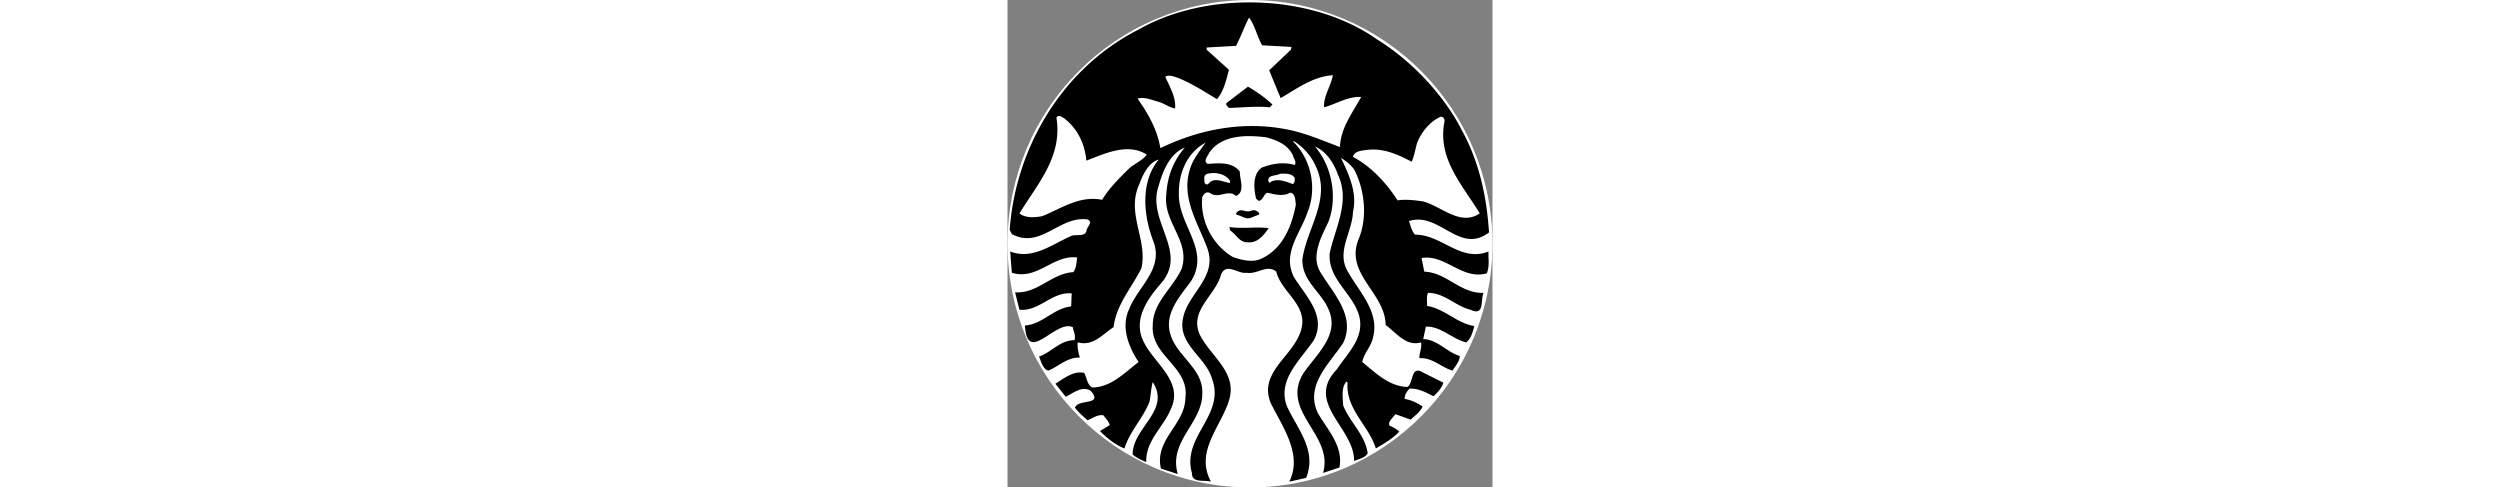
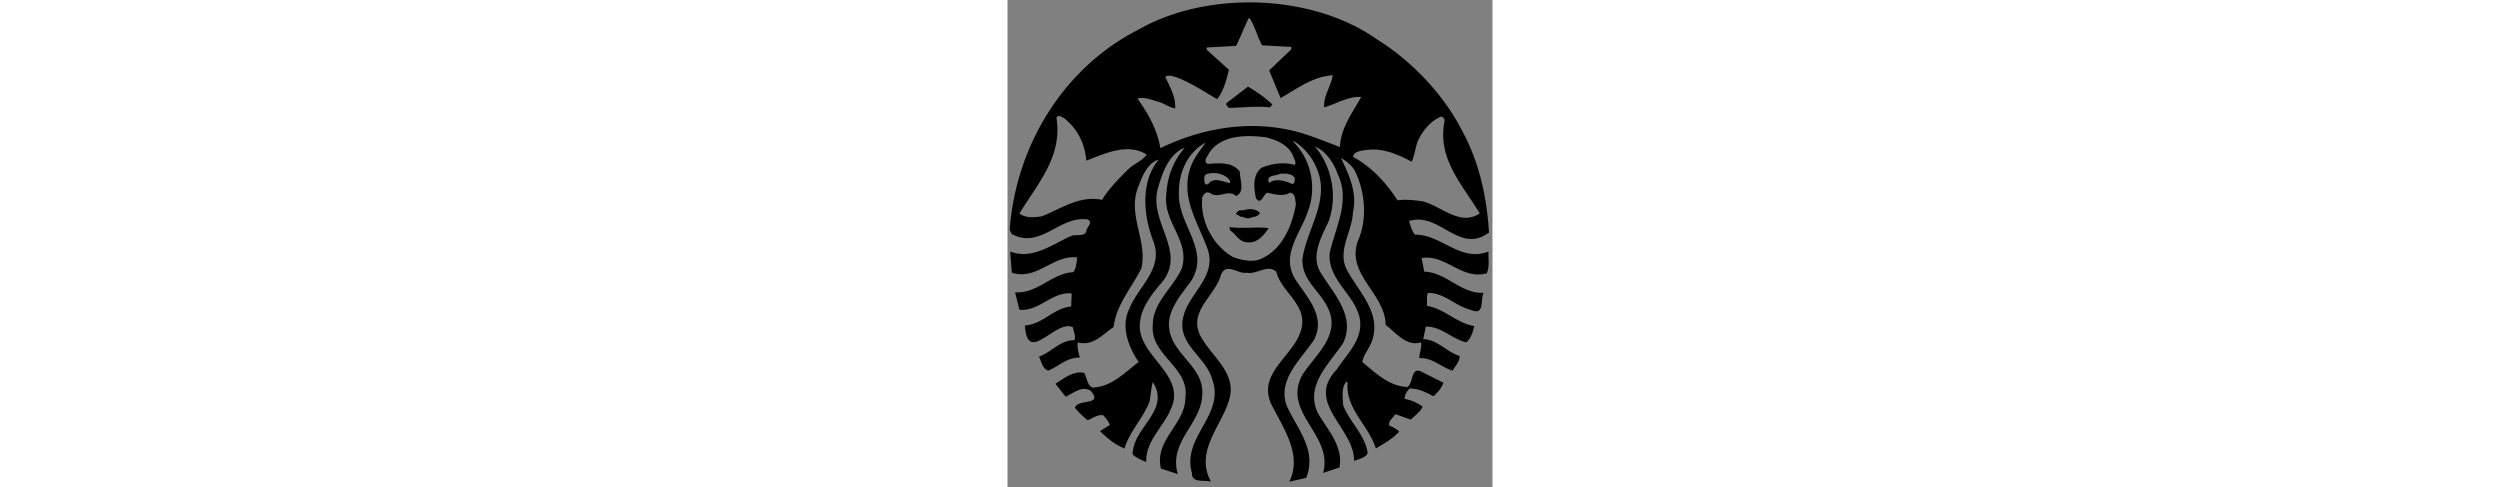
<svg xmlns="http://www.w3.org/2000/svg" enable-background="new 1.263 0.5 297.474 299" height="58" viewBox="1.263 0.5 297.474 299" xml:space="preserve">
  <rect x="1.263" y="0.5" width="297.474" height="299" fill="#808080" stroke="none" />
-   <path d="M298.736 150c0 82.567-66.592 149.5-148.736 149.5C67.855 299.5 1.263 232.568 1.263 150 1.263 67.434 67.855.5 150 .5S298.736 67.434 298.736 150z" fill="#FFF" />
  <path d="M148.758 53.65c5.236 3.018 10.79 6.902 15.018 11.018l-1.661 1.669c-8.343-.887-17.13.22-25.039.342-.882-.89-2.659-2.228-1.004-3.346l12.686-9.683zm147.521 103.637c.111 3.766.465 7-1.004 10.854-15.242 4.335-25.254-11.803-40.043-9.369l1.672 8.365c13.682.45 22.228 13.57 36.363 13.006-2.008 4.011.896 14.578-8.001 10.354-9.235-2.219-15.912-10.354-26.032-10.354-1.221 2.242-.448 5.346-.662 7.998 10.676 1.675 18.354 10.698 29.027 12.364-1.004 3.668-1.999 7.775-5.005 10.012-8.683-2.113-15.465-9.911-24.709-9.688l-1.646 7.681c8.785.226 14.461 7.998 22.356 10.331.217 3.24-2.679 6.135-4.347 9.027-7.009-2.105-12.354-8.126-20.362-7.682-.111-3.017 1.68-6.443 1.004-9.669-8.994 2.675-15.025-5.682-21.691-10.695-.192-16.405-17.462-27.167-18.374-42.535-.175-3.064.292-6.335 1.688-9.85 5.676-13.124 3.893-30.163-2.331-42.399-1.891-3.22-5.242-5.762-8.365-7.655 4.569 9.683 10.137 21.124 7.358 33.026-.322 9.191-5.745 18.018-5.807 26.878-.021 3.159.653 6.318 2.47 9.508 7.236 13.032 20.254 25.368 15.359 41.712-1.346 5.02-5.354 8.902-6.354 14.011 8.465 7.011 16.469 14.911 27.701 15.356 4.002-2.556 1.779-13.891 10.012-8.663l12.021 6.013c-.876 3.218-3.57 6.102-6.01 8.318-4.561-2.22-9.01-4.881-14.697-4.664-1.677 1.779-3.12 3.776-2.992 6.329 4.002.659 7.673 2.348 11.016 4.688-1.552 3.343-4.577 5.438-7.358 7.998l-9.325-3.334c-1.557 2.228-4.791 4.569-3.656 7.014 2.104.901 4.438 2.119 5.987 3.68-4.116 4.449-9.333 7.311-14.353 10.331-4.324-14.133-18.571-24.042-17.348-40.386l-.662-.661c-3.349 3.765-2.23 9.786-2.014 14.672 4.008 10.237 13.568 18.144 15.018 29.37-1.674 2.889-5.448 3.465-8.343 4.688.336-20.24-30.365-35.591-10.677-56.064 6.566-10.025 17.567-19.592 13.669-33.394-4.002-13.326-18.157-21.583-18.032-36.522l.022-1.165c3.224-15.579 13.018-32.156 5.006-48.729-2.233-6.666-7.222-14.241-14.008-17.027 10.117 11.58 14.128 30.474 8.34 46.056-2.917 6.198-6.933 13.582-7.336 20.868h-.024c-.215 3.805.562 7.589 3.017 11.177 7.682 12.464 21.024 26.155 13.349 42.398-8.676 13.01-23.805 26.244-15.356 43.38 6.118 10.234 15.582 20.446 13.029 33.027l-10.012 3.334c6.675-23.466-26.035-37.254-12.342-60.728 8.454-12.57 23.574-24.364 15.015-41.047-5.117-10.337-15.69-16.455-15.356-29.373l.364-2.169c3.445-18.321 17.372-35.663 7.634-55.241-2.559-5.781-7.673-11.675-13.349-15.015l-.343.343c11.353 11.013 14.807 29.133 8.686 43.699-2.856 8.546-9.124 17.059-10.398 26.217-.606 4.318-.095 8.793 2.4 13.507 7.23 11.449 19.909 23.594 11.997 38.396-8.332 12.226-22.242 24.122-16.686 40.021 6.12 13.91 18.899 27.161 11.999 44.409l-10.331 2.333c8.229-16.809-4.11-33.488-11.338-48.066-8.793-20.915 18.892-30.93 19.336-50.052-.105-12.342-13.226-19.35-15.999-30.696-5.679-4.791-11.565 1.905-18.354.662-5.012 1.007-12.71-6.899-15.702 1.671-3.563 12.564-19.795 21.801-12.661 36.703 6.788 13.243 23.124 22.927 17.667 40.065-4.886 16.008-21.026 31.25-11.016 49.713-4.112-1.332-11.791 1.218-11.68-5.351-6.338-22.359 20.69-35.385 12.342-57.732-3.885-13.688-21.586-21.25-17.689-37.713 2.881-13.552 18.088-23.026 15.955-37.871a21.909 21.909 0 0 0-.916-3.841c-5.676-16.019-17.256-32.042-10.354-50.738 1.895-5.34 5.68-9.9 9.006-14.673-11.014 5.894-16.57 18.357-16.342 31.036-.48 13.788 9.705 25.599 11.154 38.216.57 5.092-.264 10.306-3.818 15.837-7.225 9.804-16.674 20.141-12.342 33.05 4.119 13.021 20.359 20.909 19.358 36.044-.11 17.903-20.913 29.05-15.017 49.072l-10.354-3.359c-4.111-17.792 14.797-26.895 15.014-43.357 2.676-18.931-21.469-25.955-20.02-44.409-.104-14.021 12.238-22.901 17.689-34.695.935-2.87 1.246-5.582 1.121-8.182-.668-13.04-12.418-23.235-10.468-37.896.656-10.79 4.327-20.248 11.338-28.363-9.673 3.886-13.669 15.021-16.341 24.367-4.637 14.986 6.432 28.466 7.542 41.893.492 5.929-.957 11.824-6.536 17.851-8.014 9.444-16.141 21.36-10.355 34.053 6.127 14.005 25.376 24.906 17.027 42.374-4.555 11.015-15.462 19.353-15.014 32.364-2.89-1.224-5.888-2.444-8.344-4.663 0-16.572 23.574-26.923 12.342-44.388-.995 3.446-1.209 8.129-1.988 12.022-3.898 10.128-12.238 18.235-15.359 28.705-5.219-2.014-10.676-6.246-15.017-10.695l6.013-3.68c-.668-2.229-2.445-4.118-3.999-6.009-3.905-.549-6.469 2.013-9.688 3.017-2.781-2.452-5.465-4.678-7.682-7.681 1.996-5.685 17.592-.984 9.691-10.331-5.334-3.335-10.688 1.429-15.359 3.653l-6.332-7.998c5.451-3.334 10.888-8.017 17.668-6.674 1.671 3.009 1.787 7.434 5.006 9.005 11.46-.223 19.58-8.891 28.365-15.679-6.123-9.111-11.107-21.689-5.668-32.707 4.358-11.041 15.713-20.34 16.228-32.546.116-2.778-.317-5.701-1.532-8.847-6.004-15.465-8.123-36.366 3.337-50.054-6.231 1.674-9.905 9.44-12.022 15.337-6.889 15.101 1.824 29.091 2.125 43.563.041 2.603-.17 5.212-.801 7.84-5.898 11.902-15.454 22.345-17.006 36.041-6.788 4.33-12.361 11.902-22.033 9.347-.34 2.556.439 6.452 1.326 9.347-7.67-.322-12.9 5.331-19.358 8.001-3.44-1.104-4.335-5.551-5.667-8.663 7.559-2.553 13.012-10.131 21.691-10.011 1.006-2.795-.564-5.356-1.007-8.023-10.796-4.792-27.909 23.688-29.348-1.004 10.788-.668 17.682-10.682 28.366-11.68l.319-7.998c-12.125-1.225-19.925 11.24-32.045 10.011L5.899 179.82c14.02.876 22.373-11.688 35.725-12.364 1.774-2.333 1.988-5.782 2.33-9.005-14.574-1.899-24.575 14.252-40.043 9.347 0 0-.533-6.722-.822-10.512h.021a108.507 108.507 0 0 0-.205-2.515c13.793 5.352 25.912-4.555 37.712-9.669 3.001-.898 7.681.659 9.027-2.675-.117-2.559 4.55-5.551.665-7.337-17.251-2.341-28.711 18.466-46.4 9.005l-1.327-2.675c3.68-50.275 32.034-98.881 79.085-122.8 19.056-10.89 42.73-16.441 66.605-16.638 28.813-.239 57.927 7.319 79.585 22.65 21.032 12.901 41.15 34.162 52.068 55.745 10.442 18.91 15.248 40.129 16.683 62.719-18.248 13.788-30.49-12.99-49.072-6.997 1.001 2.898 1.555 5.896 3.679 8.343 16.469-.116 27.81 17.128 45.049 10.332l.015 2.513zM86.667 95.369c-11.571-7.567-26.241-.442-37.025 3.679-1.001-10.128-5.114-19.355-13.69-26.029-.832-.414-1.982-1.285-3.018-1.349-.62-.039-1.21.211-1.668 1.004 3.887 23.913-11.658 40.599-22.674 58.739 3.668 2.998 9.561 2.55 14.01 1.669 11.678-4.67 22.802-12.798 36.707-10.012 4.112-7.008 11.021-13.796 16.686-19.358 3.461-2.995 8.216-4.897 10.672-8.343zm35.382 15.018c-.222 1.44.111 4.007 2.331 3.015 3.454-4.783 9.569-.999 13.349-.662v-1.346c-2.074-3.257-6.341-4.893-10.674-4.73-1 .035-2.016.181-2.994.408-1.45.322-2.459 1.649-2.012 3.315zm54.396-14.331c-3.106-6.899-10.226-9.691-16.687-11.359-3.167-.39-6.454-.654-9.714-.685-.611-.006-1.221-.014-1.829 0-9.119.184-17.832 2.525-23.155 10.031-.764 2.119-4.123 5.095-1.004 6.994 7.009-.448 15.007-1.327 19.679 4.688 0 5.345 3.451 12.456-2.331 15.015-4.791-4.436-10.465 1.888-15.678-1.672-2.451-1.448-4.002.242-5.006 2.355-1.449 13.791 5.772 29.011 18.674 36.684 5.229 1.886 12.258 3.68 17.715 1.004 13.126-6.112 18.563-20.12 21.007-33.026-.328-2.456-.211-7.242-3.657-7.358-3.891 2.461-9.566 1.007-13.69 0-2.438.787-2.55 4.354-5.325 5.03l-1.691-1.349c-1.448-6.109-2.341-14.789 3.338-19.016 6.346-2.559 13.799-3.677 20.362-1.669 1.225-2.112-.666-3.775-1.008-5.667zm-6.697 10.969c-.441.011-.87.033-1.304.047-2.331 1.555-9.124.437-6.672 5.668 4.23-3.346 10.126-1.001 14.353.662 1.563-.776 1.224-2.334 1.327-3.677-1.357-2.525-4.6-2.762-7.704-2.7zm48.434-47.034c-8.234-.437-15.129 4.237-22.695 6.352-.659-6.438 4.232-13.237 5.348-19.7-12.233.787-21.922 8.15-32.042 14.032a4959.629 4959.629 0 0 1-7.017-17.027l13.349-12.685.342-1.671-18.031-1.004c-3.106-5.442-4.33-11.997-8.001-17.003-3.004 5.673-5.022 11.677-8.023 17.345l-18.01 1.007v1.326l13.669 12.342c-1.671 6.344-3.224 13.237-7.336 18.032-8.009-4.797-15.904-10.018-24.685-13.349-2.113-.682-5.125-1.791-7.016-.342 2.777 6.12 6.666 12.703 6.012 19.383-3.673-.676-6.56-3.031-10.011-4.021-4.127-1.126-9.024-3.326-13.028-1.988 6.676 9.339 12.125 19.113 14.01 30.352 22.147-10.689 47.975-16.568 74.785-12 12.567 2 24.123 7.119 35.36 11.336.439-11.785 7.892-21.255 13.02-30.717zm38.032 64.084c11.338 3.001 22.712 15.354 34.718 7.339-10.456-17.351-26.019-33.374-21.691-56.064.453-1.549-.548-3.117-1.988-3.337-6.783 2.772-12.036 9.455-14.72 16.024-1.104 3.885-1.758 8.015-3.313 11.677-8.126-4.229-16.797-8.326-26.697-7.336-3.57.445-8.688.679-9.347 4.344 11.235 6.004 20.474 16.024 27.359 26.694 4.794-.782 10.673-.114 15.679.659zm-118.806 15.681l.32 2.011c4.347 2.896 5.684 7.804 11.702 7.358 5.337.317 9.341-4.683 12-8.685-7.222-.997-16.01.546-24.022-.684zm6.01-9.005c.217.891-.551 2.226.662 2.676 3.56-.773 10.009 1.894 11.997-2.333-1.388-1.555-3.654-2.261-6.032-2.261-2.377 0-4.844.693-6.627 1.918z" fill="#000" />
-   <path d="M137.416 126.891h24.392v10.021h-24.392v-10.021z" fill="#FFF" opacity="0.99" />
  <path d="M141.922 132.249c3.152.746 3.932 1.864 6.423 2.176 2.648-.047 2.266-.585 6.885-2.179.303-.107.72-.776.203-1.289-2.868-2.847-4.85-.813-6.648-.759-2.385.026-4.622-2.042-6.952.646-.397.546-.604 1.082.089 1.405z" fill="#000" />
</svg>